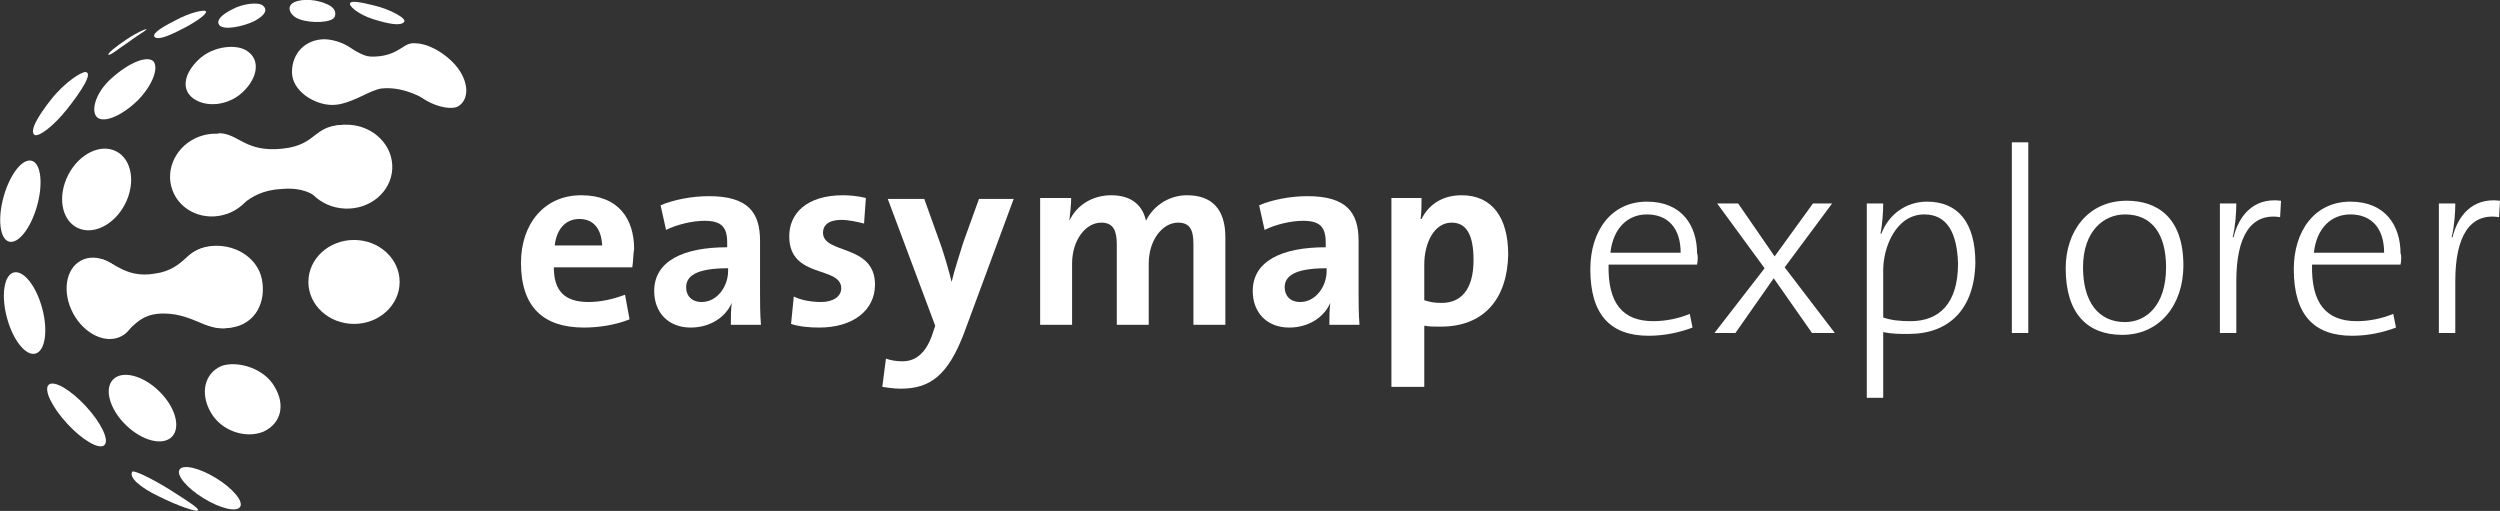
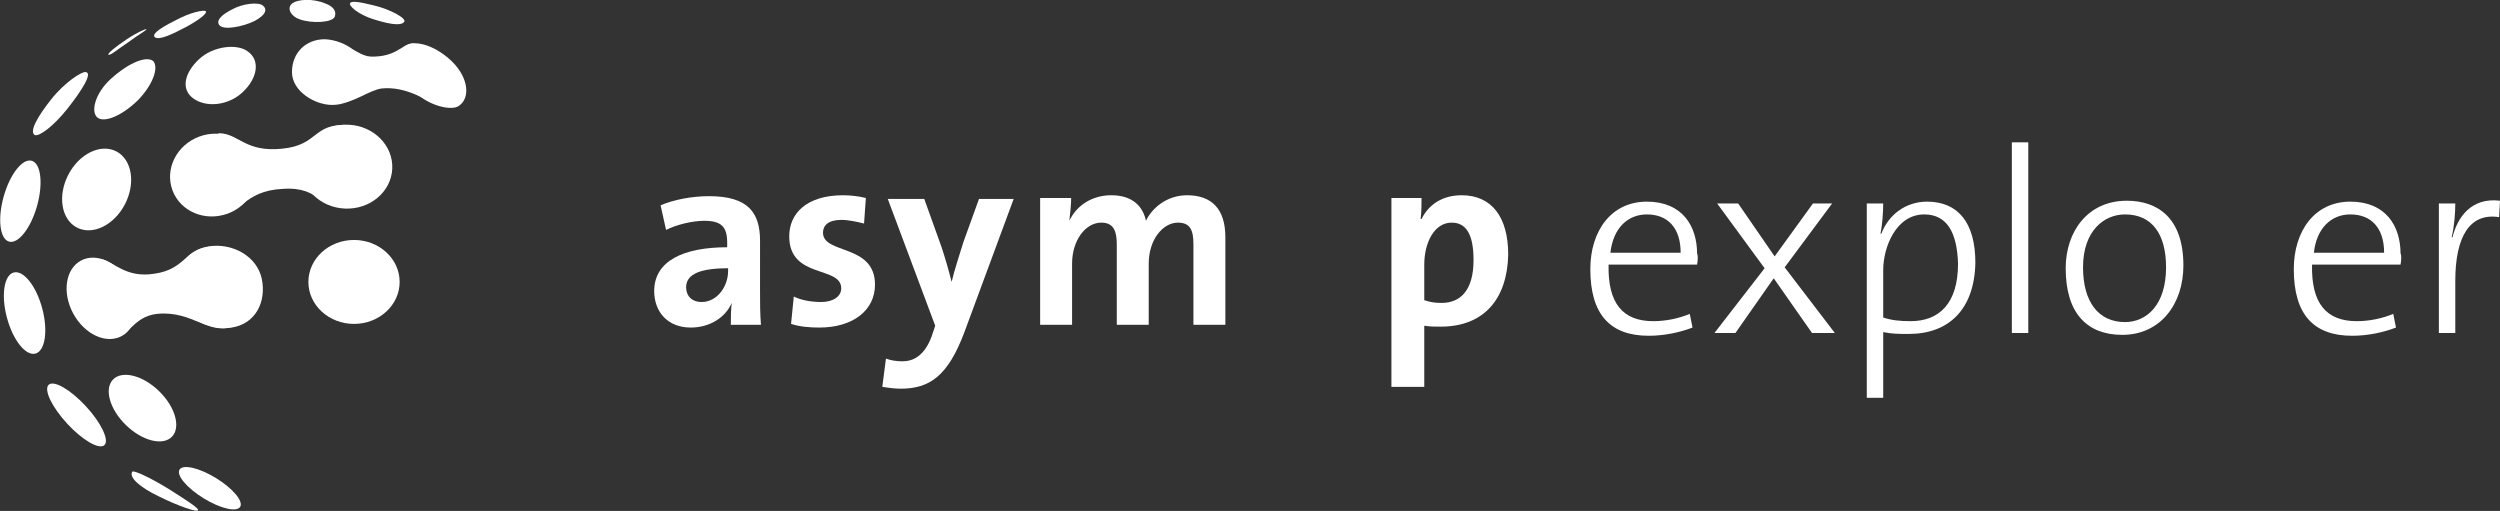
<svg xmlns="http://www.w3.org/2000/svg" version="1.1" x="0px" y="0px" viewBox="0 0 274 56" style="enable-background:new 0 0 274 56;" xml:space="preserve">
  <rect x="0" y="0" width="274" height="56" fill="#333333" stroke="none" />
  <style type="text/css">
	.st0{fill:#6B6B6B;}
	.st1{fill:#A9191A;}
	.st2{fill:#FFFFFF;}
	.st3{fill:none;stroke:#575756;stroke-width:4;stroke-linejoin:round;stroke-miterlimit:10;}
	.st4{fill:none;}
	.st5{fill:none;stroke:#1A171B;stroke-width:4;}
	.st6{fill:none;stroke:#575756;stroke-width:4;stroke-linecap:square;stroke-linejoin:round;stroke-miterlimit:10;}
	.st7{fill:none;stroke:#333333;stroke-width:4;stroke-linecap:square;stroke-linejoin:round;stroke-miterlimit:10;}
	.st8{fill:none;stroke:#2894D0;stroke-width:5;stroke-miterlimit:2;}
	.st9{fill:none;stroke:#E20617;stroke-width:5;stroke-miterlimit:2;}
	.st10{fill:#AA191B;}
	.st11{fill:#575756;}
</style>
  <g id="Splash">
</g>
  <g id="Ebene_1">
    <path class="st2" d="M186,29h-9.7c-0.1,4.3,1.6,6.2,4.9,6.2c1.4,0,2.8-0.3,4-0.8l0.3,1.5c-1.3,0.5-3,0.9-4.8,0.9   c-4.2,0-6.4-2.3-6.4-7.3c0-4.2,2.3-7.4,6.2-7.4c3.9,0,5.5,2.7,5.5,5.7C186.1,27.9,186.1,28.5,186,29z M180.5,23.5   c-2.1,0-3.7,1.5-4,4.2h7.7C184.2,25,182.8,23.5,180.5,23.5z" />
    <path class="st2" d="M198.6,36.5l-4.2-6l-4.2,6h-2.3l5.5-7.1l-5.2-7.1h2.3l4,5.8l4.2-5.8h2.1l-5.2,7l5.5,7.2H198.6z" />
    <path class="st2" d="M209.2,36.6c-1.1,0-1.8,0-2.8-0.2v7.2h-1.8V22.3h1.8c0,0.9-0.1,2.4-0.3,3.3l0.1,0c0.8-2.1,2.7-3.5,5-3.5   c3.4,0,5.3,2.3,5.3,6.7C216.4,33.9,213.6,36.6,209.2,36.6z M210.9,23.5c-3.1,0-4.5,3.6-4.5,6.1v5.2c0.9,0.3,1.8,0.4,3,0.4   c3.1,0,5.2-1.9,5.2-6.3C214.5,25.5,213.4,23.5,210.9,23.5z" />
    <path class="st2" d="M220.5,36.5V15.6h1.8v20.9H220.5z" />
    <path class="st2" d="M232.6,36.7c-3.8,0-6.2-2.3-6.2-7.3c0-4,2.4-7.4,6.7-7.4c3.3,0,6.2,1.8,6.2,7.1   C239.3,33.3,236.8,36.7,232.6,36.7z M232.9,23.5c-2.3,0-4.6,1.8-4.6,5.8c0,3.8,1.7,6,4.6,6c2.3,0,4.5-1.8,4.5-6   C237.4,25.7,235.9,23.5,232.9,23.5z" />
-     <path class="st2" d="M249.9,23.8c-3.2-0.5-4.8,2.1-4.8,7v5.7h-1.8V22.3h1.8c0,1-0.1,2.5-0.4,3.7l0.1,0c0.5-2.1,2-4.4,5.2-4   L249.9,23.8z" />
    <path class="st2" d="M263.1,29h-9.7c-0.1,4.3,1.6,6.2,4.9,6.2c1.4,0,2.8-0.3,4-0.8l0.3,1.5c-1.3,0.5-3,0.9-4.8,0.9   c-4.2,0-6.4-2.3-6.4-7.3c0-4.2,2.3-7.4,6.2-7.4c3.9,0,5.5,2.7,5.5,5.7C263.2,27.9,263.2,28.5,263.1,29z M257.6,23.5   c-2.1,0-3.7,1.5-4,4.2h7.7C261.3,25,259.9,23.5,257.6,23.5z" />
    <path class="st2" d="M273.9,23.8c-3.2-0.5-4.8,2.1-4.8,7v5.7h-1.8V22.3h1.8c0,1-0.1,2.5-0.4,3.7l0.1,0c0.5-2.1,2-4.4,5.2-4   L273.9,23.8z" />
-     <path class="st2" d="M69.3,29.3h-8.6c0,2.5,1.1,3.8,3.8,3.8c1.3,0,2.7-0.3,4-0.8L69,35c-1.5,0.6-3.3,0.9-5,0.9   c-4.4,0-6.9-2.2-6.9-7.1c0-4.2,2.5-7.4,6.6-7.4c4.1,0,5.8,2.6,5.8,5.9C69.4,27.8,69.4,28.7,69.3,29.3z M63.5,24   c-1.5,0-2.5,1.1-2.7,2.9h5.2C65.9,25,65,24,63.5,24z" />
    <path class="st2" d="M80.1,35.6c0-0.8,0-1.6,0.1-2.4l0,0c-0.7,1.6-2.4,2.7-4.5,2.7c-2.5,0-4-1.7-4-4c0-3.3,3.2-4.8,8-4.8v-0.5   c0-1.7-0.6-2.4-2.5-2.4c-1.3,0-3,0.4-4.2,1l-0.6-2.7c1.4-0.6,3.4-1,5.3-1c4.3,0,5.6,1.8,5.6,4.9V32c0,1.1,0,2.4,0.1,3.6H80.1z    M79.8,29.4c-3.6,0-4.6,0.9-4.6,2.1c0,0.9,0.6,1.6,1.7,1.6c1.7,0,2.9-1.7,2.9-3.4V29.4z" />
    <path class="st2" d="M89.8,35.9c-1.1,0-2.2-0.1-3.1-0.4l0.3-3c0.8,0.4,1.9,0.6,3,0.6c1.3,0,2.2-0.6,2.2-1.5c0-2.5-5.7-1-5.7-5.7   c0-2.5,1.9-4.5,5.9-4.5c0.8,0,1.7,0.1,2.5,0.3l-0.2,2.8c-0.8-0.2-1.7-0.4-2.5-0.4c-1.4,0-2,0.6-2,1.4c0,2.4,5.7,1.2,5.7,5.7   C95.9,34,93.5,35.9,89.8,35.9z" />
    <path class="st2" d="M105.7,36.4c-1.8,4.8-3.8,6.2-7,6.2c-0.6,0-1.4-0.1-2-0.2l0.4-3.1c0.5,0.2,1.2,0.3,1.8,0.3   c1.2,0,2.4-0.6,3.2-2.7l0.4-1.2l-5.2-13.9h4l1.9,5.3c0.4,1.2,0.8,2.6,1.1,3.8h0c0.3-1.3,0.9-3.1,1.3-4.4l1.7-4.7h3.8L105.7,36.4z" />
    <path class="st2" d="M130.8,35.6v-8.8c0-1.5-0.3-2.4-1.7-2.4c-1.6,0-3.2,1.8-3.2,4.5v6.7h-3.5v-8.8c0-1.4-0.3-2.4-1.7-2.4   c-1.7,0-3.2,1.9-3.2,4.5v6.7H114V21.7h3.4c0,0.6-0.1,1.7-0.2,2.5l0,0c0.8-1.7,2.5-2.8,4.6-2.8c2.5,0,3.5,1.4,3.8,2.8   c0.6-1.3,2.2-2.8,4.5-2.8c2.7,0,4.2,1.5,4.2,4.6v9.6H130.8z" />
-     <path class="st2" d="M145.7,35.6c0-0.8,0-1.6,0.1-2.4l0,0c-0.7,1.6-2.4,2.7-4.5,2.7c-2.5,0-4-1.7-4-4c0-3.3,3.2-4.8,8-4.8v-0.5   c0-1.7-0.6-2.4-2.5-2.4c-1.3,0-3,0.4-4.2,1l-0.6-2.7c1.4-0.6,3.4-1,5.3-1c4.3,0,5.6,1.8,5.6,4.9V32c0,1.1,0,2.4,0.1,3.6H145.7z    M145.4,29.4c-3.6,0-4.6,0.9-4.6,2.1c0,0.9,0.6,1.6,1.7,1.6c1.7,0,2.9-1.7,2.9-3.4V29.4z" />
    <path class="st2" d="M157.9,35.8c-0.7,0-1.2,0-1.8-0.1v6.7h-3.6V21.7h3.3c0,0.7,0,1.6-0.1,2.3h0.1c0.8-1.6,2.3-2.6,4.4-2.6   c3.3,0,5.1,2.4,5.1,6.5C165.2,32.7,162.7,35.8,157.9,35.8z M159.1,24.4c-1.9,0-3,2.2-3,4.6v3.9c0.6,0.2,1.1,0.3,1.9,0.3   c2,0,3.5-1.3,3.5-4.7C161.5,25.7,160.7,24.4,159.1,24.4z" />
    <path class="st2" d="M26.6,10.1c-1.6,1.5-4,1.7-5.4,0.7s-1-2.8,0.6-4.3s4.2-1.7,5.3-0.9C28.6,6.6,28.2,8.6,26.6,10.1z" />
    <path class="st2" d="M27.9,2.3c-1.2,0.6-3.5,1.1-3.9,0.4c-0.3-0.5,0.3-1.1,1.5-1.7c1.1-0.6,2.8-0.8,3.3-0.4   C29.3,1,29.2,1.6,27.9,2.3z" />
    <ellipse transform="matrix(0.458 -0.889 0.889 0.458 -12.755 20.664)" class="st2" cx="10.6" cy="20.8" rx="4.7" ry="3.5" />
    <path class="st2" d="M15.2,10.9c-1.7,1.7-3.7,2.6-4.5,2c-0.8-0.6-0.3-2.7,1.5-4.3c2-1.8,3.9-2.5,4.6-1.9   C17.4,7.4,16.8,9.2,15.2,10.9z" />
    <ellipse transform="matrix(0.697 -0.717 0.717 0.697 -27.305 24.759)" class="st2" cx="15.6" cy="44.7" rx="2.6" ry="4.5" />
    <ellipse transform="matrix(0.523 -0.852 0.852 0.523 -34.611 45.124)" class="st2" cx="23" cy="53.5" rx="1.3" ry="3.9" />
    <ellipse transform="matrix(0.735 -0.678 0.678 0.735 -28.635 17.731)" class="st2" cx="8.4" cy="45.5" rx="1.4" ry="4.5" />
    <path class="st2" d="M18.5,53.6c1.9,1.2,3.3,2.1,3.2,2.3c0,0.3-2.1-0.4-4.3-1.5c-2.1-1-3.3-2.1-2.9-2.7   C14.6,51.5,16.4,52.3,18.5,53.6z" />
    <ellipse transform="matrix(0.966 -0.259 0.259 0.966 -8.798 1.875)" class="st2" cx="2.7" cy="34.3" rx="2" ry="4.6" />
    <ellipse transform="matrix(0.27 -0.963 0.963 0.27 -19.547 18.229)" class="st2" cx="2.2" cy="22" rx="4.6" ry="1.9" />
    <path class="st2" d="M7.4,11.9c-1.5,1.9-3.1,3.1-3.6,2.9c-0.6-0.4,0.3-2,1.8-3.9s3.4-3.1,3.8-3C10.2,8,8.9,10,7.4,11.9z" />
    <path class="st2" d="M20.5,2.9c-1.7,0.9-3,1.5-3.5,1.2c-0.4-0.3,0.3-0.9,2.1-1.8c1.8-1,3.2-1.2,3.4-1.1C22.8,1.3,22.3,1.9,20.5,2.9   z" />
-     <path class="st2" d="M30.1,42.4c1.2,2,0.7,4-1.2,4.9c-1.9,0.8-4.6,0-5.8-2.1s-0.7-4.3,1.2-5.1C26.1,39.5,29,40.4,30.1,42.4z" />
    <path class="st2" d="M35.7,0.4c0.8,0.3,1.2,0.8,1,1.4c-0.2,0.7-2.6,0.8-3.9,0.3c-0.9-0.3-1.4-1.2-0.8-1.7   C32.6-0.1,34.3-0.2,35.7,0.4z" />
    <ellipse class="st2" cx="38.8" cy="30.9" rx="5" ry="4.6" />
    <path class="st2" d="M41,0.6C42.7,1,44.6,2,44.3,2.4c-0.4,0.5-1.8,0.2-3.4-0.3c-1.6-0.5-2.8-1.5-2.5-1.8C38.6,0.1,39.4,0.2,41,0.6z   " />
    <g>
      <path class="st2" d="M37.4,4.8c2,0.9,2.4,1.5,3.7,1.4c2.7-0.1,3.2-1.7,4.4-1.4c1.1,0.3-0.7,2-0.7,3.2c0,1.2,2.5,2.6,2.6,3.3    c-0.5-0.2-2.9-1.9-5.6-1.6c-1.3,0.2-3,1.5-4.4,1.6c0.7-0.8,1.2-2.2,1.2-3.4C38.7,6.7,38.1,5.5,37.4,4.8z" />
      <path class="st2" d="M40.2,8.1c0,1.7-1.5,3.4-3.8,3.4c-1.9,0-4.4-1.5-4.4-3.6s1.5-3.6,3.6-3.6C37.9,4.4,40.2,6.1,40.2,8.1z" />
      <path class="st2" d="M49.6,6.8c1.7,1.7,2,3.9,0.7,4.8c-0.8,0.6-3.5,0-5.1-1.8C43.6,8,43,5.8,44.5,5C45.6,4.3,47.9,5.1,49.6,6.8z" />
    </g>
    <g>
      <ellipse transform="matrix(4.468465e-02 -0.999 0.999 4.468465e-02 18.118 55.413)" class="st2" cx="38" cy="18.2" rx="4.6" ry="5" />
      <ellipse transform="matrix(0.938 -0.346 0.346 0.938 -5.19 9.275)" class="st2" cx="23.4" cy="19.2" rx="4.8" ry="4.5" />
      <path class="st2" d="M24.1,14.6c2.1,0.1,2.8,2.1,6.8,1.7c4.1-0.4,3.3-2.8,7.3-2.6c1.8,0.1,3.1,8,0.6,8.6c-4.1,1-3.4-1.9-7.8-1.6    c-4.4,0.2-4.6,3-7.2,2.8C22.4,23.6,22.6,14.6,24.1,14.6z" />
    </g>
    <g>
      <ellipse transform="matrix(0.88 -0.475 0.475 0.88 -14.198 9.194)" class="st2" cx="11.1" cy="32.7" rx="3.5" ry="4.7" />
      <path class="st2" d="M28.7,30.6c0.5,2.5-0.7,4.9-3.3,5.3s-5.5-1.2-6-3.7c-0.5-2.5,0.9-4.8,3.5-5.2S28.2,28.1,28.7,30.6z" />
      <path class="st2" d="M11.1,28.4c1.4,0.3,2.7,2.1,5.8,1.6c3.7-0.5,3.3-3.1,7-3c1.6,0,4,7.9,1.9,8.7c-2.9,1.2-4.6-1.7-8.6-1.3    c-2.7,0.3-3.2,2.8-4.9,2.6C11,36.9,9.8,28.1,11.1,28.4z" />
    </g>
    <path class="st2" d="M14.1,4.6c-1.2,0.8-2,1.5-2.2,1.4c-0.2-0.1,0.8-0.9,2-1.7s2-1.1,2.1-1.1C16.3,3.2,15.3,3.7,14.1,4.6z" />
  </g>
</svg>